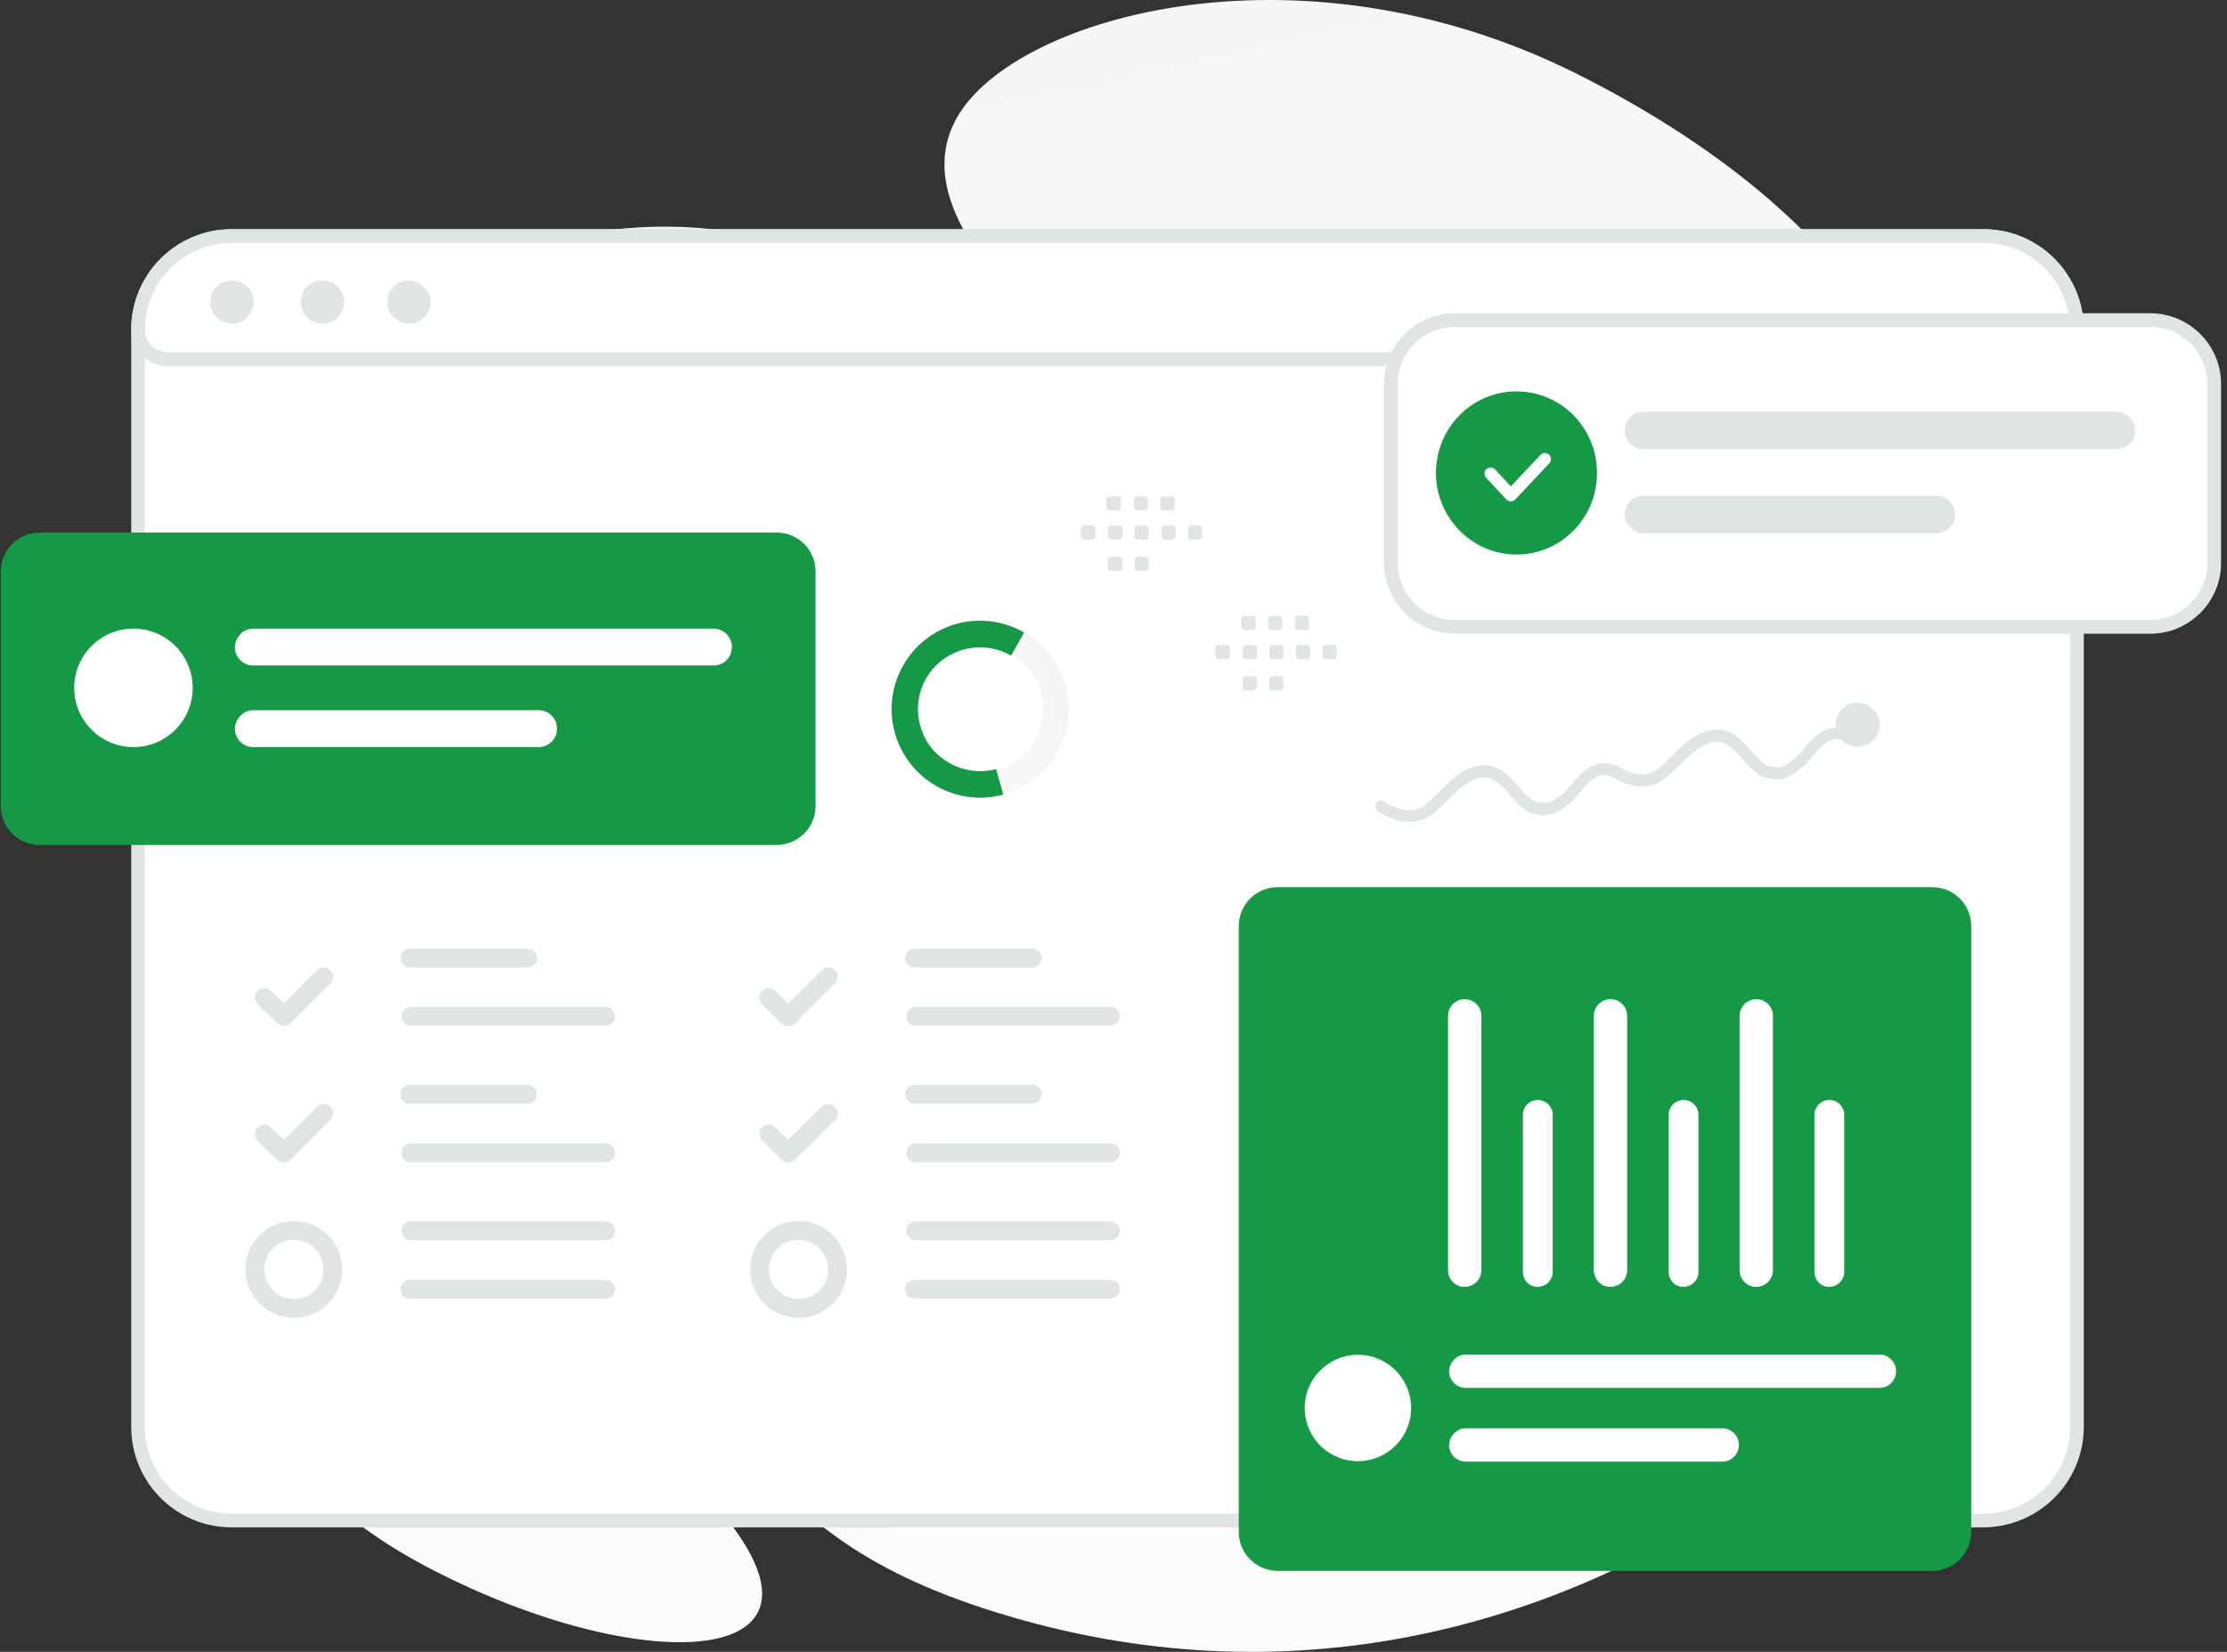
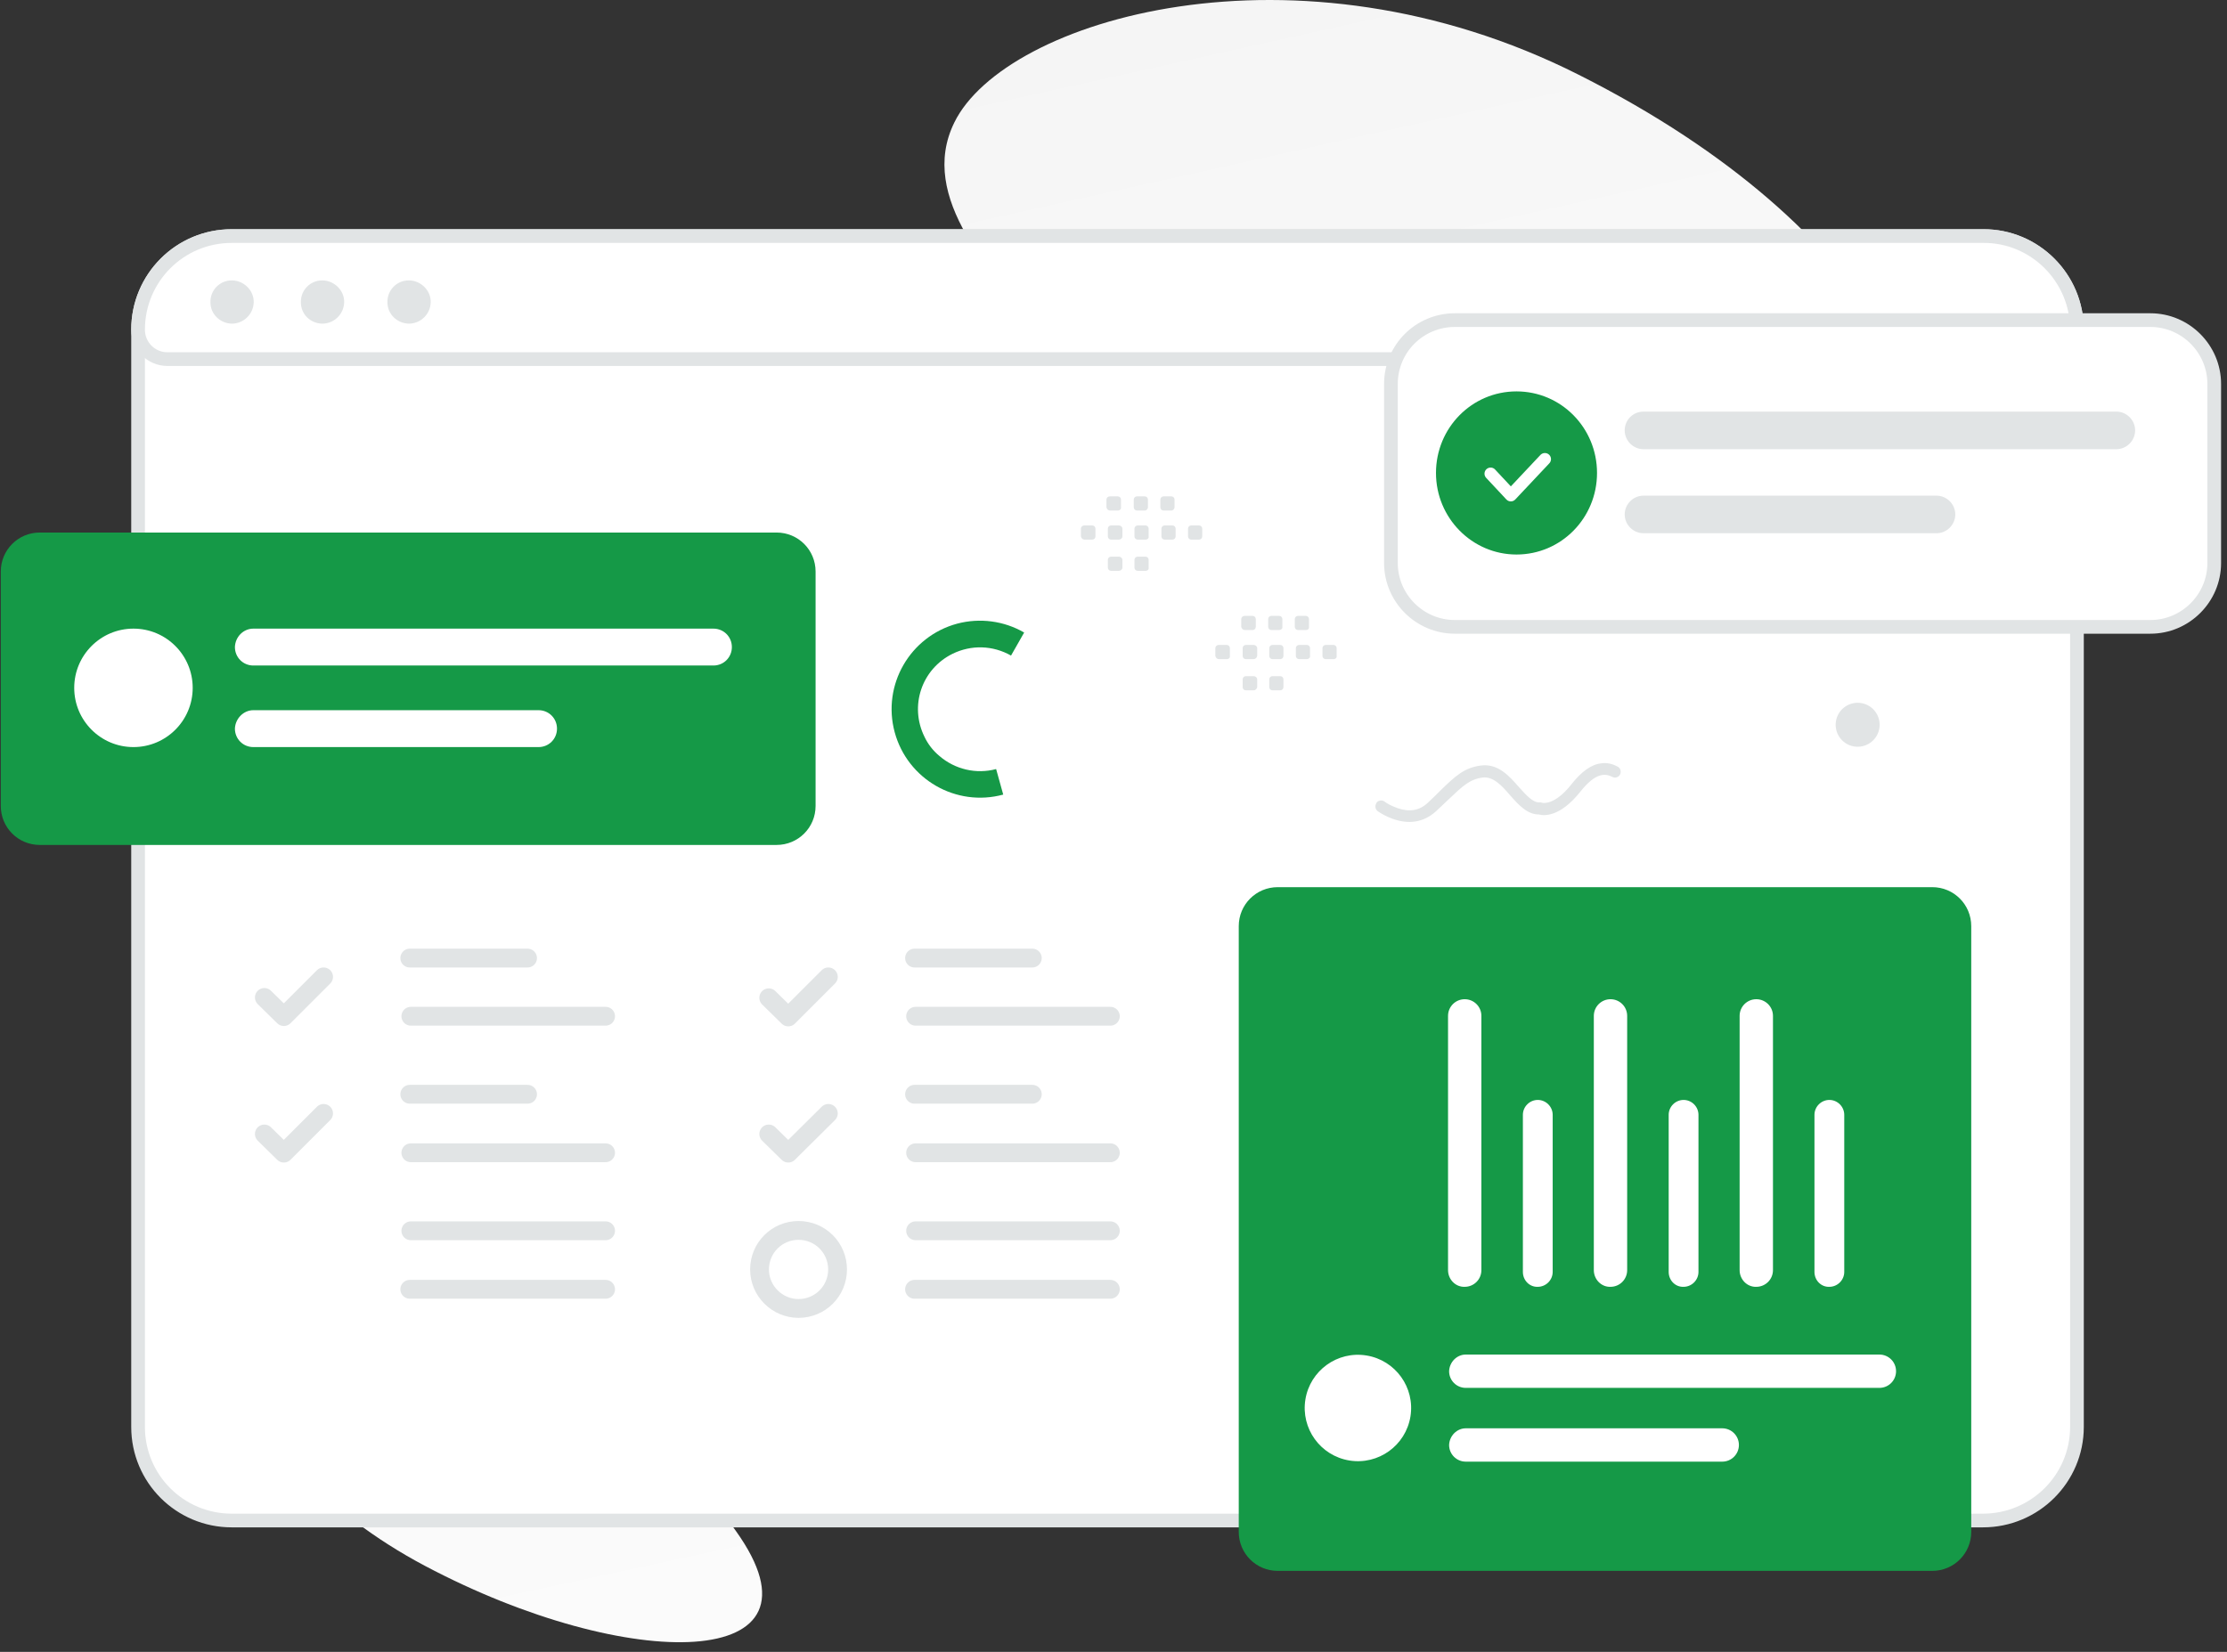
<svg xmlns="http://www.w3.org/2000/svg" width="186" height="138" viewBox="0 0 186 138" fill="none">
  <rect x="0" y="0" width="186" height="138" fill="#333333" stroke="none" />
  <g id="Group 185">
-     <path id="Vector" d="M170.802 88.276C171.898 108.629 132.14 149.988 83.109 134.671C60.296 127.561 62.252 115.74 44.891 100.156C34.551 90.883 19.709 83.862 15.591 70.353C12.036 58.709 14.198 46.178 20.39 38.03C34.285 19.721 62.37 7.16 90.041 36.045C117.742 64.901 167.958 35.838 170.802 88.276Z" fill="url(#paint0_linear_823_3881)" />
    <path id="Vector_2" d="M159.9 43.452C156.019 50.355 147.545 51.303 133.977 49.999C123.756 49.022 114.453 48.251 104.262 42.682C97.122 38.801 91.463 33.527 87.345 28.402C82.872 22.862 76.621 16.522 79.702 10.241C83.909 1.62 108.232 -5.668 131.844 6.241C157.796 19.307 163.692 36.697 159.9 43.452Z" fill="url(#paint1_linear_823_3881)" />
    <path id="Vector_3" d="M61.452 127.886C52.446 115.266 43.202 101.875 31.115 95.268C18.642 88.454 16.361 92.661 15.502 99.327C14.643 105.993 18.494 121.813 35.499 130.819C52.505 139.826 69.895 139.678 61.452 127.886Z" fill="url(#paint2_linear_823_3881)" />
    <path id="Vector_4" d="M165.617 127.027H19.353C15.028 127.027 11.532 123.531 11.532 119.206V27.543C11.532 23.217 15.028 19.721 19.353 19.721H165.647C169.972 19.721 173.468 23.217 173.468 27.543V119.206C173.468 123.531 169.943 127.027 165.617 127.027Z" fill="white" stroke="#E1E4E5" stroke-width="1.144" />
    <path id="Vector_5" d="M173.468 27.543C173.468 28.905 172.372 30.002 171.009 30.002H13.991C12.628 30.002 11.532 28.905 11.532 27.543C11.532 23.217 15.028 19.721 19.353 19.721H165.647C169.943 19.692 173.468 23.217 173.468 27.543Z" fill="white" stroke="#E1E4E5" stroke-width="1.144" />
    <path id="Vector_6" d="M19.353 27.039C20.36 27.039 21.16 26.239 21.19 25.262C21.22 24.284 20.39 23.454 19.412 23.425C19.383 23.425 19.383 23.425 19.353 23.425C18.346 23.425 17.546 24.254 17.576 25.262C17.576 26.239 18.375 27.009 19.353 27.039ZM26.908 27.039C27.915 27.039 28.715 26.239 28.745 25.262C28.774 24.284 27.945 23.454 26.967 23.425C26.937 23.425 26.937 23.425 26.908 23.425C25.9 23.425 25.101 24.254 25.13 25.262C25.13 26.239 25.9 27.009 26.908 27.039ZM34.136 27.039C35.144 27.039 35.944 26.239 35.973 25.262C36.003 24.284 35.173 23.454 34.196 23.425C34.166 23.425 34.166 23.425 34.136 23.425C33.129 23.425 32.329 24.254 32.359 25.262C32.359 26.239 33.159 27.009 34.136 27.039Z" fill="#E1E4E5" />
    <path id="Vector_7" d="M3.325 44.489H64.859C66.666 44.489 68.118 45.941 68.118 47.748V67.331C68.118 69.138 66.666 70.589 64.859 70.589H3.325C1.518 70.589 0.066 69.138 0.066 67.331V47.748C0.066 45.941 1.518 44.489 3.325 44.489Z" fill="#159947" />
    <path id="Vector_8" d="M21.16 52.517H59.586C60.445 52.517 61.126 53.199 61.126 54.058C61.126 54.917 60.445 55.599 59.586 55.599H21.16C20.301 55.599 19.62 54.917 19.62 54.058C19.649 53.199 20.331 52.517 21.16 52.517Z" fill="white" />
    <path id="Vector_9" d="M21.16 59.331H44.98C45.839 59.331 46.52 60.013 46.52 60.872C46.52 61.731 45.839 62.413 44.98 62.413H21.16C20.301 62.413 19.62 61.731 19.62 60.872C19.649 60.043 20.331 59.331 21.16 59.331Z" fill="white" />
    <path id="Vector_10" d="M11.146 62.413C13.879 62.413 16.094 60.197 16.094 57.465C16.094 54.733 13.879 52.517 11.146 52.517C8.414 52.517 6.199 54.733 6.199 57.465C6.199 60.197 8.414 62.413 11.146 62.413Z" fill="white" />
    <path id="Vector_11" d="M106.72 74.115H161.381C163.188 74.115 164.639 75.567 164.639 77.374V127.975C164.639 129.782 163.188 131.234 161.381 131.234H106.72C104.913 131.234 103.461 129.782 103.461 127.975V77.374C103.461 75.567 104.913 74.115 106.72 74.115Z" fill="#159947" />
    <path id="Vector_12" d="M122.422 113.162H156.966C157.737 113.162 158.359 113.784 158.359 114.555C158.359 115.325 157.737 115.947 156.966 115.947H122.422C121.652 115.947 121.03 115.325 121.03 114.555C121.059 113.784 121.682 113.162 122.422 113.162Z" fill="white" />
    <path id="Vector_13" d="M120.941 106.111V84.869C120.941 84.099 121.563 83.477 122.334 83.477C123.104 83.477 123.726 84.099 123.726 84.869V106.111C123.726 106.881 123.104 107.504 122.334 107.504C121.563 107.533 120.941 106.881 120.941 106.111Z" fill="white" />
    <path id="Vector_14" d="M133.117 106.111V84.869C133.117 84.099 133.74 83.477 134.51 83.477C135.28 83.477 135.902 84.099 135.902 84.869V106.111C135.902 106.881 135.28 107.504 134.51 107.504C133.74 107.533 133.117 106.881 133.117 106.111Z" fill="white" />
    <path id="Vector_15" d="M145.294 106.111V84.869C145.294 84.099 145.916 83.477 146.686 83.477C147.456 83.477 148.079 84.099 148.079 84.869V106.111C148.079 106.881 147.456 107.504 146.686 107.504C145.916 107.533 145.294 106.881 145.294 106.111Z" fill="white" />
    <path id="Vector_16" d="M122.422 119.324H143.842C144.612 119.324 145.234 119.947 145.234 120.717C145.234 121.487 144.612 122.109 143.842 122.109H122.422C121.652 122.109 121.03 121.487 121.03 120.717C121.059 119.947 121.682 119.324 122.422 119.324Z" fill="white" />
    <path id="Vector_17" d="M127.192 106.259V93.135C127.192 92.454 127.755 91.891 128.436 91.891C129.118 91.891 129.681 92.454 129.681 93.135V106.259C129.681 106.941 129.118 107.504 128.436 107.504C127.755 107.533 127.192 106.97 127.192 106.259Z" fill="white" />
    <path id="Vector_18" d="M139.369 106.259V93.135C139.369 92.454 139.932 91.891 140.613 91.891C141.294 91.891 141.857 92.454 141.857 93.135V106.259C141.857 106.941 141.294 107.504 140.613 107.504C139.932 107.533 139.369 106.97 139.369 106.259Z" fill="white" />
    <path id="Vector_19" d="M151.545 106.259V93.135C151.545 92.454 152.108 91.891 152.789 91.891C153.47 91.891 154.033 92.454 154.033 93.135V106.259C154.033 106.941 153.47 107.504 152.789 107.504C152.108 107.533 151.545 106.97 151.545 106.259Z" fill="white" />
    <path id="Vector_20" d="M117.801 118.338C118.194 115.916 116.549 113.633 114.126 113.24C111.703 112.846 109.421 114.492 109.027 116.914C108.634 119.337 110.279 121.62 112.702 122.013C115.125 122.406 117.407 120.761 117.801 118.338Z" fill="white" />
    <path id="Vector_21" d="M121.504 26.743H179.601C182.534 26.743 184.933 29.142 184.933 32.075V47.037C184.933 49.97 182.534 52.369 179.601 52.369H121.504C118.571 52.369 116.171 49.97 116.171 47.037V32.075C116.171 29.113 118.571 26.743 121.504 26.743Z" fill="white" stroke="#E1E4E5" stroke-width="1.144" />
    <path id="Vector_22" d="M137.265 34.386H176.757C177.616 34.386 178.327 35.097 178.327 35.956C178.327 36.816 177.616 37.527 176.757 37.527H137.265C136.406 37.527 135.695 36.816 135.695 35.956C135.695 35.068 136.406 34.386 137.265 34.386Z" fill="#E1E4E5" />
    <path id="Vector_23" d="M137.265 41.408H161.736C162.595 41.408 163.306 42.119 163.306 42.978C163.306 43.837 162.595 44.548 161.736 44.548H137.265C136.406 44.548 135.695 43.837 135.695 42.978C135.695 42.119 136.406 41.408 137.265 41.408Z" fill="#E1E4E5" />
    <path id="Vector_24" fill-rule="evenodd" clip-rule="evenodd" d="M126.659 46.326C122.956 46.326 119.934 43.274 119.934 39.512C119.934 35.749 122.926 32.698 126.659 32.698C130.392 32.698 133.384 35.749 133.384 39.512C133.384 43.274 130.392 46.326 126.659 46.326Z" fill="#159947" />
    <path id="Vector_25" d="M129.029 38.356L126.185 41.378L124.496 39.571" stroke="white" stroke-width="1.02" stroke-linecap="round" stroke-linejoin="round" />
    <path id="Vector_26" d="M116.29 68.397C115.786 68.219 115.342 67.953 115.075 67.775C114.868 67.627 114.808 67.331 114.957 67.094C114.957 67.064 114.986 67.064 114.986 67.034C115.134 66.857 115.431 66.827 115.608 66.945C115.845 67.123 116.201 67.331 116.645 67.479L116.705 67.508C117.712 67.864 118.571 67.716 119.252 67.064C119.637 66.708 119.963 66.383 120.26 66.086C121.563 64.812 122.304 64.131 123.696 63.953C125.118 63.776 126.037 64.812 126.866 65.76C127.459 66.412 128.022 67.064 128.585 67.034H128.703L128.792 67.064C128.881 67.094 129.859 67.271 131.221 65.553C132.08 64.457 132.91 63.864 133.71 63.776C134.243 63.687 134.717 63.835 135.102 64.042C135.339 64.161 135.428 64.457 135.31 64.694C135.31 64.724 135.28 64.724 135.28 64.753C135.132 64.96 134.865 65.02 134.658 64.901C134.065 64.605 133.266 64.516 131.962 66.175C130.273 68.279 128.94 68.16 128.525 68.042C127.548 68.042 126.837 67.242 126.126 66.442C125.415 65.612 124.704 64.842 123.815 64.96C122.748 65.109 122.185 65.642 120.941 66.827C120.586 67.153 120.26 67.479 119.904 67.805C118.897 68.693 117.682 68.901 116.29 68.397Z" fill="#E1E4E5" />
-     <path id="Vector_27" d="M135.725 65.435C135.221 65.257 134.776 64.99 134.51 64.783C134.302 64.635 134.243 64.338 134.391 64.101C134.391 64.072 134.421 64.072 134.421 64.042C134.569 63.864 134.865 63.835 135.043 63.953C135.28 64.131 135.636 64.338 136.08 64.487L136.139 64.516C137.147 64.872 138.006 64.724 138.687 64.072C139.072 63.716 139.398 63.39 139.694 63.094C140.998 61.82 141.739 61.139 143.131 60.961C144.553 60.783 145.472 61.82 146.301 62.768C146.894 63.42 147.456 64.072 148.019 64.042H148.138L148.227 64.072C148.316 64.101 149.293 64.279 150.656 62.561C151.515 61.465 152.345 60.872 153.145 60.783C153.678 60.694 154.152 60.843 154.537 61.05C154.774 61.168 154.863 61.465 154.745 61.702C154.745 61.731 154.715 61.731 154.715 61.761C154.567 61.968 154.3 62.028 154.093 61.909C153.5 61.613 152.7 61.524 151.397 63.183C149.708 65.286 148.375 65.168 147.96 65.049C146.982 65.049 146.271 64.249 145.56 63.45C144.849 62.62 144.138 61.85 143.25 61.968C142.183 62.116 141.62 62.65 140.376 63.835C140.02 64.161 139.694 64.487 139.339 64.812C138.332 65.731 137.117 65.938 135.725 65.435C135.754 65.435 135.754 65.435 135.725 65.435Z" fill="#E1E4E5" />
    <path id="Vector_28" d="M27.026 81.61L23.708 84.928L22.079 83.329M34.225 80.04H44.061M34.314 84.899H50.579M27.026 93.016L23.708 96.335L22.079 94.735M34.225 91.417H44.061M34.314 96.305H50.579M50.579 107.711H34.225M50.579 102.823H34.314" stroke="#E1E4E5" stroke-width="1.572" stroke-linecap="round" stroke-linejoin="round" />
-     <path id="Vector_29" d="M24.538 109.311C26.345 109.311 27.797 107.859 27.797 106.052C27.797 104.245 26.345 102.793 24.538 102.793C22.73 102.793 21.279 104.245 21.279 106.052C21.308 107.859 22.76 109.311 24.538 109.311Z" stroke="#E1E4E5" stroke-width="1.572" stroke-linecap="round" stroke-linejoin="round" />
    <path id="Vector_30" d="M69.184 81.61L65.837 84.958L64.207 83.358M76.383 80.04H86.219M76.472 84.899H92.737M69.184 93.016L65.837 96.335L64.207 94.735M76.383 91.417H86.219M76.472 96.305H92.737M92.737 107.711H76.383M92.737 102.823H76.472" stroke="#E1E4E5" stroke-width="1.572" stroke-linecap="round" stroke-linejoin="round" />
    <path id="Vector_31" d="M66.695 109.311C68.503 109.311 69.954 107.859 69.954 106.052C69.954 104.245 68.503 102.793 66.695 102.793C64.888 102.793 63.437 104.245 63.437 106.052C63.437 107.859 64.918 109.311 66.695 109.311Z" stroke="#E1E4E5" stroke-width="1.572" stroke-linecap="round" stroke-linejoin="round" />
    <path id="Vector_32" d="M156.958 60.88C157.142 59.883 156.482 58.925 155.484 58.742C154.486 58.558 153.529 59.218 153.345 60.216C153.162 61.213 153.822 62.171 154.819 62.355C155.817 62.538 156.775 61.878 156.958 60.88Z" fill="#E1E4E5" />
    <path id="Vector_33" fill-rule="evenodd" clip-rule="evenodd" d="M111.372 55.065H110.72C110.572 55.065 110.453 54.947 110.453 54.799V54.147C110.453 53.999 110.572 53.88 110.72 53.88H111.372C111.52 53.88 111.638 53.999 111.638 54.147V54.799C111.668 54.947 111.549 55.065 111.372 55.065ZM109.15 55.065H108.498C108.35 55.065 108.231 54.947 108.231 54.799V54.147C108.231 53.999 108.35 53.88 108.498 53.88H109.15C109.298 53.88 109.416 53.999 109.416 54.147V54.799C109.446 54.947 109.298 55.065 109.15 55.065ZM106.928 55.065H106.276C106.128 55.065 106.009 54.947 106.009 54.799V54.147C106.009 53.999 106.128 53.88 106.276 53.88H106.928C107.076 53.88 107.194 53.999 107.194 54.147V54.799C107.194 54.947 107.076 55.065 106.928 55.065ZM104.706 55.065H104.054C103.906 55.065 103.787 54.947 103.787 54.799V54.147C103.787 53.999 103.906 53.88 104.054 53.88H104.706C104.854 53.88 105.002 53.999 105.002 54.147V54.799C104.972 54.947 104.854 55.065 104.706 55.065ZM102.454 55.065H101.802C101.654 55.065 101.536 54.947 101.506 54.799V54.147C101.506 53.999 101.625 53.88 101.802 53.88H102.454C102.602 53.88 102.721 53.999 102.721 54.147V54.799C102.75 54.947 102.632 55.065 102.454 55.065ZM109.061 52.636H108.409C108.261 52.636 108.142 52.517 108.142 52.369V51.718C108.142 51.569 108.261 51.451 108.409 51.451H109.061C109.209 51.451 109.327 51.569 109.327 51.718V52.369C109.357 52.517 109.239 52.636 109.061 52.636ZM106.839 52.636H106.187C106.039 52.636 105.92 52.517 105.92 52.369V51.718C105.92 51.569 106.039 51.451 106.187 51.451H106.839C106.987 51.451 107.105 51.569 107.105 51.718V52.369C107.135 52.517 106.987 52.636 106.839 52.636ZM104.617 52.636H103.965C103.817 52.636 103.698 52.517 103.669 52.369V51.718C103.669 51.569 103.787 51.451 103.965 51.451H104.617C104.765 51.451 104.884 51.569 104.884 51.718V52.369C104.884 52.517 104.765 52.636 104.617 52.636ZM106.928 57.672H106.276C106.128 57.672 106.009 57.554 106.009 57.406V56.754C106.009 56.606 106.128 56.487 106.276 56.487H106.928C107.076 56.487 107.194 56.606 107.194 56.754V57.406C107.194 57.554 107.076 57.672 106.928 57.672ZM104.706 57.672H104.054C103.906 57.672 103.787 57.554 103.787 57.406V56.754C103.787 56.606 103.906 56.487 104.054 56.487H104.706C104.854 56.487 105.002 56.606 105.002 56.754V57.406C104.972 57.554 104.854 57.672 104.706 57.672ZM100.143 45.081H99.492C99.343 45.081 99.225 44.963 99.225 44.815V44.163C99.225 44.015 99.343 43.896 99.492 43.896H100.143C100.291 43.896 100.41 44.015 100.41 44.163V44.815C100.41 44.963 100.291 45.081 100.143 45.081ZM97.921 45.081H97.27C97.121 45.081 97.003 44.963 97.003 44.815V44.163C97.003 44.015 97.121 43.896 97.27 43.896H97.921C98.07 43.896 98.188 44.015 98.188 44.163V44.815C98.188 44.963 98.07 45.081 97.921 45.081ZM95.67 45.081H95.018C94.87 45.081 94.751 44.963 94.751 44.815V44.163C94.751 44.015 94.87 43.896 95.018 43.896H95.67C95.818 43.896 95.936 44.015 95.936 44.163V44.815C95.966 44.963 95.847 45.081 95.67 45.081ZM93.448 45.081H92.796C92.648 45.081 92.529 44.963 92.529 44.815V44.163C92.529 44.015 92.648 43.896 92.796 43.896H93.448C93.596 43.896 93.744 44.015 93.744 44.163V44.815C93.744 44.963 93.596 45.081 93.448 45.081ZM91.226 45.081H90.574C90.426 45.081 90.308 44.963 90.278 44.815V44.163C90.278 44.015 90.396 43.896 90.574 43.896H91.226C91.374 43.896 91.493 44.015 91.493 44.163V44.815C91.493 44.963 91.374 45.081 91.226 45.081ZM97.832 42.652H97.181C97.033 42.652 96.914 42.533 96.914 42.385V41.734C96.914 41.585 97.033 41.467 97.181 41.467H97.832C97.981 41.467 98.099 41.585 98.099 41.734V42.385C98.099 42.504 97.981 42.652 97.832 42.652ZM95.611 42.652H94.959C94.811 42.652 94.692 42.533 94.692 42.385V41.734C94.692 41.585 94.811 41.467 94.959 41.467H95.611C95.759 41.467 95.877 41.585 95.877 41.734V42.385C95.877 42.504 95.759 42.652 95.611 42.652ZM93.359 42.652H92.707C92.559 42.652 92.441 42.533 92.411 42.385V41.734C92.411 41.585 92.529 41.467 92.707 41.467H93.359C93.507 41.467 93.626 41.585 93.626 41.734V42.385C93.655 42.504 93.537 42.652 93.359 42.652ZM95.67 47.688H95.018C94.87 47.688 94.751 47.57 94.751 47.422V46.77C94.751 46.622 94.87 46.503 95.018 46.503H95.67C95.818 46.503 95.936 46.622 95.936 46.77V47.422C95.966 47.57 95.847 47.688 95.67 47.688ZM93.448 47.688H92.796C92.648 47.688 92.529 47.57 92.529 47.422V46.77C92.529 46.622 92.648 46.503 92.796 46.503H93.448C93.596 46.503 93.744 46.622 93.744 46.77V47.422C93.744 47.57 93.596 47.688 93.448 47.688Z" fill="#E1E4E5" />
-     <path id="Vector_34" d="M81.864 66.649C85.955 66.649 89.271 63.333 89.271 59.243C89.271 55.152 85.955 51.836 81.864 51.836C77.773 51.836 74.457 55.152 74.457 59.243C74.457 63.333 77.773 66.649 81.864 66.649Z" fill="url(#paint3_linear_823_3881)" />
    <path id="Vector_35" d="M81.864 64.516C84.776 64.516 87.138 62.155 87.138 59.243C87.138 56.33 84.776 53.969 81.864 53.969C78.952 53.969 76.591 56.33 76.591 59.243C76.591 62.155 78.952 64.516 81.864 64.516Z" fill="white" />
    <path id="Vector_36" d="M83.79 66.382C79.85 67.449 75.791 65.109 74.724 61.168C73.658 57.228 75.998 53.169 79.939 52.103C81.835 51.599 83.849 51.866 85.538 52.843L84.442 54.769C82.931 53.91 81.124 53.851 79.553 54.621C76.976 55.895 75.939 58.976 77.213 61.553C77.509 62.176 77.924 62.709 78.457 63.153C79.761 64.279 81.538 64.694 83.197 64.249L83.79 66.382Z" fill="#159947" />
  </g>
  <defs>
    <linearGradient id="paint0_linear_823_3881" x1="122.652" y1="210.363" x2="48.259" y2="-125.272" gradientUnits="userSpaceOnUse">
      <stop stop-color="white" />
      <stop offset="1" stop-color="#EEEEEE" />
    </linearGradient>
    <linearGradient id="paint1_linear_823_3881" x1="133.764" y1="88.213" x2="99.284" y2="-66.724" gradientUnits="userSpaceOnUse">
      <stop stop-color="white" />
      <stop offset="1" stop-color="#EEEEEE" />
    </linearGradient>
    <linearGradient id="paint2_linear_823_3881" x1="50.615" y1="169.44" x2="21.047" y2="32.704" gradientUnits="userSpaceOnUse">
      <stop stop-color="white" />
      <stop offset="1" stop-color="#EEEEEE" />
    </linearGradient>
    <linearGradient id="paint3_linear_823_3881" x1="66.761" y1="63.468" x2="104.467" y2="52.893" gradientUnits="userSpaceOnUse">
      <stop stop-color="white" />
      <stop offset="1" stop-color="#EEEEEE" />
    </linearGradient>
  </defs>
</svg>